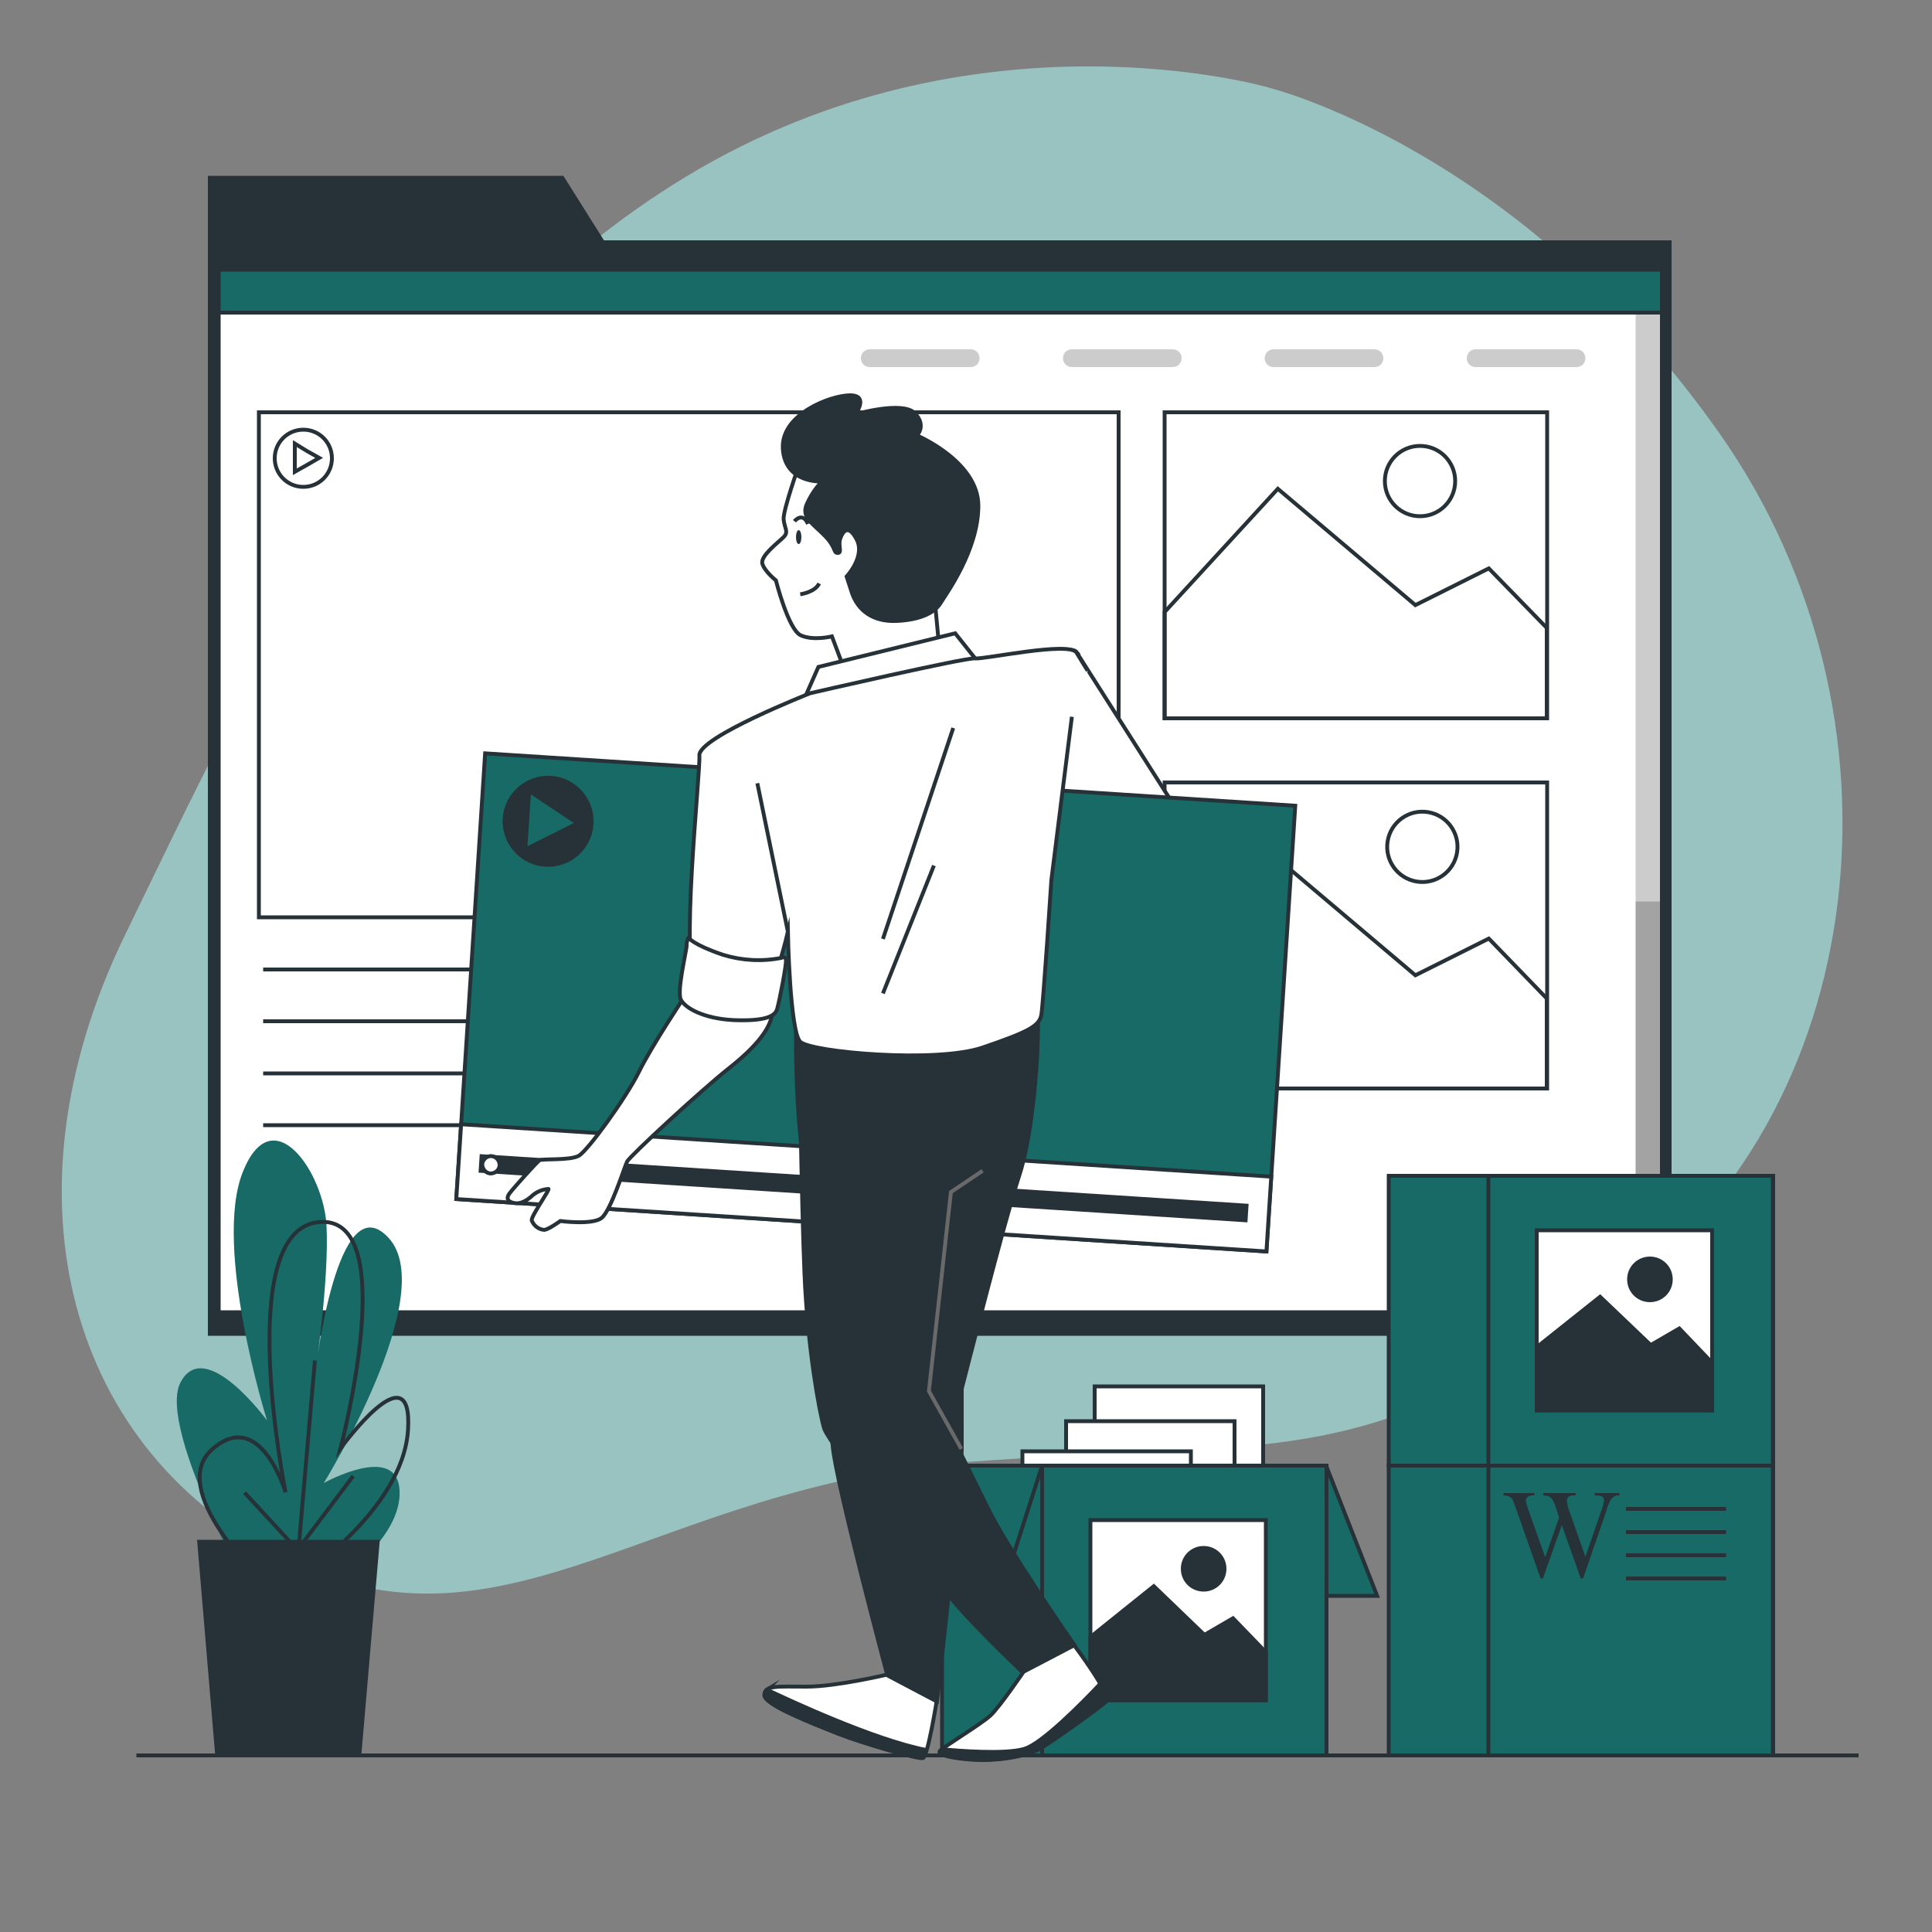
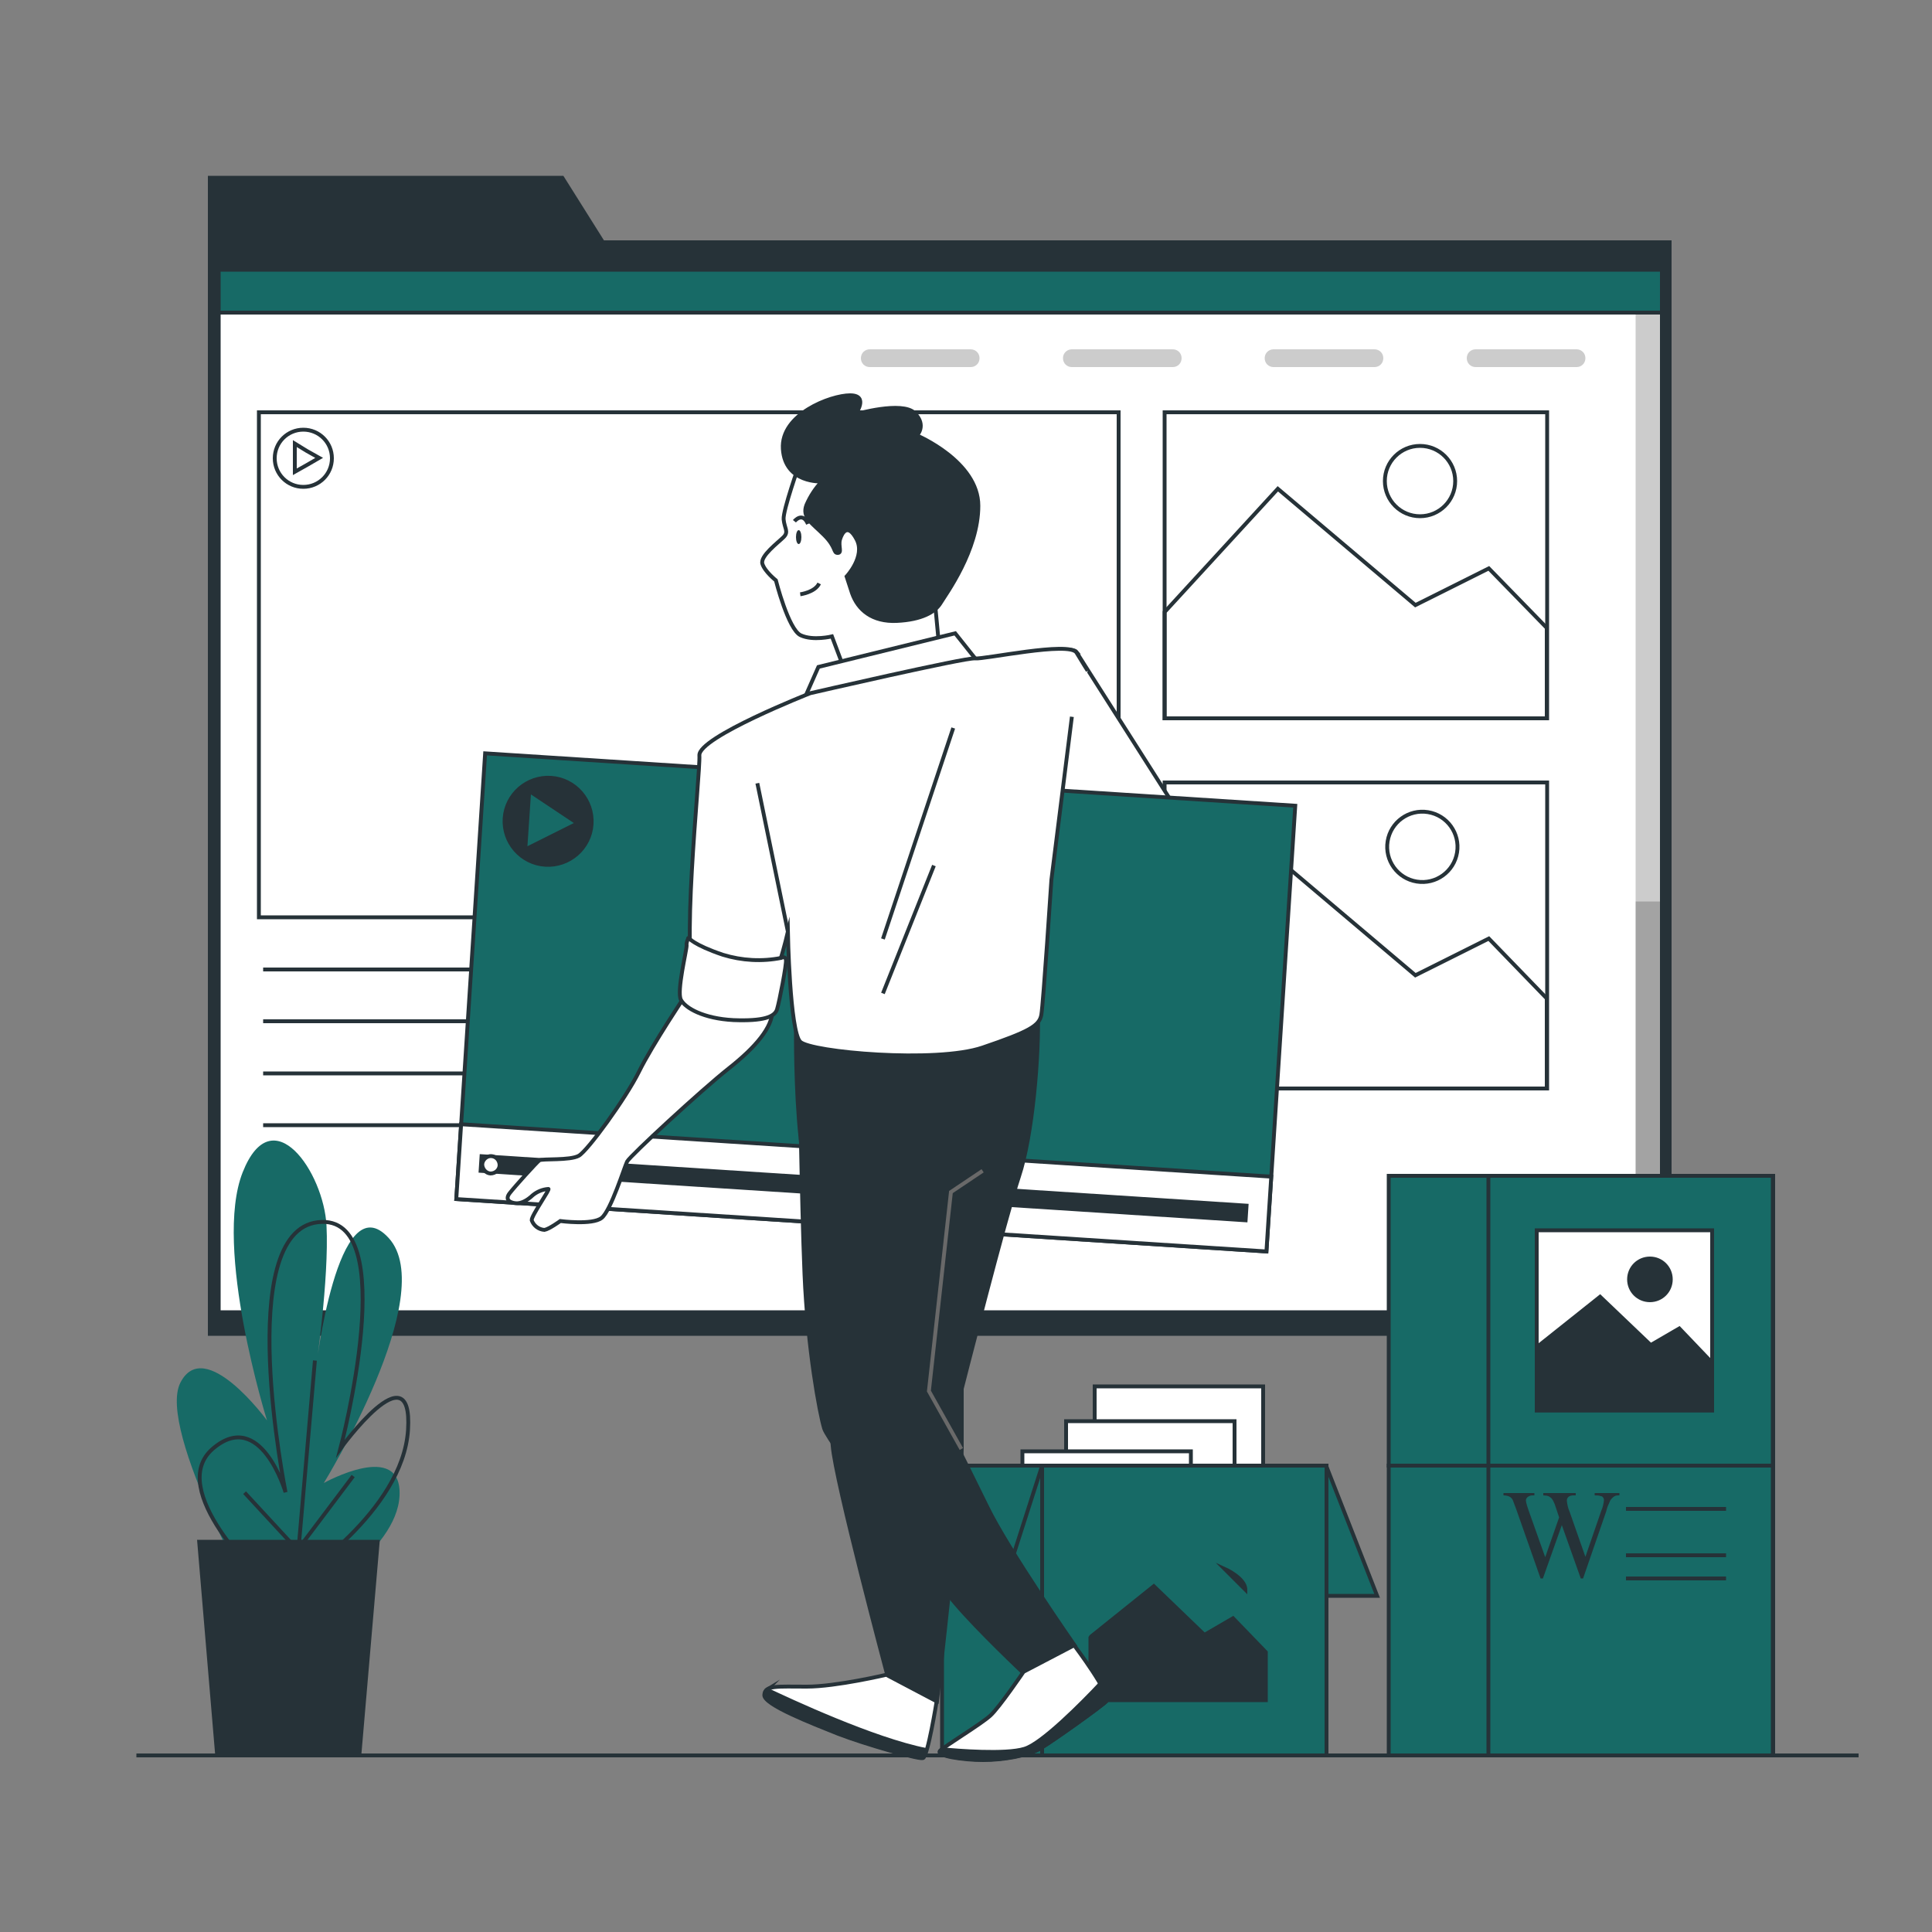
<svg xmlns="http://www.w3.org/2000/svg" id="Layer_1" version="1.1" viewBox="0 0 500 500">
  <rect x="0" y="0" width="500" height="500" fill="#808080" stroke="none" />
  <defs>
    <style>
      .st0, .st1, .st2, .st3, .st4 {
        fill: none;
      }

      .st1 {
        stroke: #696969;
      }

      .st1, .st5, .st6, .st7, .st3 {
        stroke-miterlimit: 10;
      }

      .st5, .st6, .st7, .st8, .st2, .st3, .st4, .st9, .st10 {
        stroke: #263238;
      }

      .st5, .st11, .st9 {
        fill: #fff;
      }

      .st12 {
        isolation: isolate;
      }

      .st12, .st13 {
        opacity: .2;
      }

      .st6, .st8, .st14 {
        fill: #176a66;
      }

      .st7, .st15, .st10 {
        fill: #263238;
      }

      .st8, .st9 {
        stroke-miterlimit: 10;
        stroke-width: 1px;
      }

      .st2 {
        stroke-miterlimit: 10;
        stroke-width: 1px;
      }

      .st4, .st10 {
        stroke-linecap: round;
        stroke-linejoin: round;
      }

      .st16 {
        fill: #99c3c1;
      }

      .st17 {
        clip-path: url(#clippath);
      }
    </style>
    <clipPath id="clippath">
      <rect class="st0" x="56.6" y="69.8" width="373.5" height="269.8" />
    </clipPath>
  </defs>
  <g id="freepik--background-simple--inject-480">
-     <path class="st16" d="M328.5,22.7S252.7.4,177.9,45.5C103.1,90.6,65,174.8,32.2,242.3-.5,309.8,17.6,375.9,74.3,403.7c56.7,27.8,95.7-19.2,175.5-25.3,79.8-6.1,101.2,3.8,167.7-42.9s79.2-150,27.4-223.5-116.5-89.3-116.5-89.3Z" />
-   </g>
+     </g>
  <g id="freepik--Page--inject-480">
    <polygon class="st15" points="156.3 62.2 145.8 45.5 53.8 45.5 53.8 62.2 53.8 68.2 53.8 345.7 432.6 345.7 432.6 62.2 156.3 62.2" />
    <rect class="st11" x="56.6" y="69.8" width="373.5" height="269.8" />
    <g class="st17">
      <g>
        <rect class="st12" x="423.3" y="67.5" width="8.7" height="274.1" />
        <rect class="st12" x="423.3" y="233.3" width="8.7" height="106.2" />
        <rect class="st6" x="55.1" y="66.2" width="375.5" height="14.7" />
      </g>
    </g>
    <rect class="st4" x="56.6" y="69.8" width="373.5" height="269.8" />
    <g class="st13">
      <path d="M251.2,95h-26.1c-1.3,0-2.3-1-2.3-2.3s0,0,0,0h0c0-1.3,1-2.3,2.3-2.3h26.1c1.3,0,2.3,1,2.3,2.3h0c0,1.3-1,2.3-2.3,2.3,0,0,0,0,0,0Z" />
      <path d="M303.5,95h-26.1c-1.3,0-2.3-1-2.3-2.3,0,0,0,0,0,0h0c0-1.3,1-2.3,2.3-2.3h26.1c1.3,0,2.3,1,2.3,2.3,0,0,0,0,0,0h0c0,1.3-1,2.3-2.3,2.3Z" />
      <path d="M355.7,95h-26.1c-1.3,0-2.3-1-2.3-2.3h0c0-1.3,1-2.3,2.3-2.3,0,0,0,0,0,0h26.1c1.3,0,2.3,1,2.3,2.3,0,0,0,0,0,0h0c0,1.3-1,2.3-2.3,2.3Z" />
      <path d="M408,95h-26.1c-1.3,0-2.3-1-2.3-2.3h0c0-1.3,1-2.3,2.3-2.3,0,0,0,0,0,0h26.1c1.3,0,2.3,1,2.3,2.3h0c0,1.3-1,2.3-2.3,2.3,0,0,0,0,0,0Z" />
    </g>
    <rect class="st3" x="67" y="106.7" width="222.5" height="130.7" />
    <line class="st3" x1="68.1" y1="250.9" x2="131.9" y2="250.9" />
    <line class="st3" x1="68.1" y1="264.3" x2="131.9" y2="264.3" />
    <line class="st3" x1="68.1" y1="277.8" x2="131.9" y2="277.8" />
    <line class="st3" x1="68.1" y1="291.2" x2="131.9" y2="291.2" />
    <path class="st3" d="M78.5,111.2c-4.1,0-7.4,3.3-7.4,7.4s3.3,7.4,7.4,7.4,7.4-3.3,7.4-7.4h0c0-4.1-3.3-7.4-7.4-7.4ZM79.5,120.3l-3.2,1.8v-7.3l3.1,1.9,3.2,1.8-3.1,1.8Z" />
    <rect class="st3" x="301.4" y="106.7" width="99" height="79.2" />
    <polygon class="st3" points="400.3 162.5 385.3 147.1 366.3 156.6 330.7 126.5 301.4 158.4 301.4 185.9 400.3 185.9 400.3 162.5" />
    <circle class="st3" cx="367.5" cy="124.5" r="9.1" />
    <rect class="st3" x="301.4" y="202.5" width="99" height="79.2" />
    <polygon class="st3" points="400.3 258.4 385.3 242.9 366.3 252.4 330.7 222.3 301.4 254.2 301.4 281.7 400.3 281.7 400.3 258.4" />
    <circle class="st2" cx="367.9" cy="219.1" r="9.1" transform="translate(93 547.3) rotate(-80.8)" />
  </g>
  <g id="freepik--Plants--inject-480">
    <path class="st14" d="M67.7,418s-27.3-48-21-60.2c6.3-12.2,22.4,9.8,22.4,9.8,0,0-14-44.7-6.3-64.2,7.7-19.5,21,0,21.7,13.8s-2.8,37.4-2.8,37.4c0,0,5.6-48.8,18.9-34.2,13.3,14.6-16.8,63.4-16.8,63.4,0,0,20.3-11.3,19.6,3.3s-24.5,27.6-24.5,27.6" />
    <path class="st3" d="M68,409.1s-25.3-23.6-12.9-34.2c12.4-10.6,18.8,11.3,18.8,11.3,0,0-13.6-67.4,8.4-69.9s5.8,58.6,5.8,58.6c0,0,18.8-26,17.5-4.9-1.3,21.2-29.2,39-29.2,39" />
    <line class="st3" x1="80.4" y1="404.8" x2="63.3" y2="386.3" />
    <line class="st3" x1="76.8" y1="406.2" x2="81.5" y2="352.1" />
    <line class="st3" x1="76.1" y1="402.3" x2="91.4" y2="382" />
    <polygon class="st15" points="98.3 398.5 51 398.5 55.7 454.3 93.5 454.3 98.3 398.5" />
  </g>
  <g id="freepik--Boxes--inject-480">
    <polygon class="st6" points="343.2 379.3 356.4 413 328.8 413 317.4 379.3 343.2 379.3" />
    <rect class="st5" x="283.3" y="358.8" width="43.6" height="40" />
    <rect class="st5" x="275.9" y="367.8" width="43.6" height="40" />
    <rect class="st5" x="264.6" y="375.6" width="43.6" height="40" />
    <rect class="st5" x="245.2" y="382.5" width="43.6" height="40" />
    <rect class="st6" x="243.8" y="379.3" width="99.5" height="75" />
    <rect class="st6" x="269.7" y="379.3" width="73.6" height="75" />
    <polygon class="st6" points="269.7 379.3 258.9 413 231.3 413 243.8 379.3 269.7 379.3" />
-     <rect class="st5" x="282.2" y="393.4" width="45.4" height="46.6" />
    <polygon class="st7" points="327.6 427.6 319.1 418.8 311.7 423.1 298.6 410.5 282.4 423.5 282.2 423.8 282.2 440 327.6 440 327.6 427.6" />
-     <path class="st7" d="M316.9,406c0,3-2.4,5.4-5.4,5.4-3,0-5.4-2.4-5.4-5.4,0-3,2.4-5.4,5.4-5.4s5.4,2.4,5.4,5.4h0Z" />
+     <path class="st7" d="M316.9,406s5.4,2.4,5.4,5.4h0Z" />
    <rect class="st5" x="398.8" y="358.8" width="43.6" height="40" />
    <rect class="st5" x="391.4" y="367.8" width="43.6" height="40" />
    <rect class="st5" x="380.1" y="375.6" width="43.6" height="40" />
    <rect class="st5" x="360.7" y="382.5" width="43.6" height="40" />
    <rect class="st6" x="359.4" y="379.3" width="99.5" height="75" />
    <rect class="st6" x="385.2" y="379.3" width="73.6" height="75" />
    <path class="st15" d="M419.1,386.4v.6c-.5,0-1,0-1.4.3-.4.3-.8.7-1,1.1-.4.9-.8,1.7-1,2.7l-6,17.4h-.6l-4.9-13.8-4.9,13.8h-.6l-6.3-17.9c-.5-1.3-.8-2.1-.9-2.4-.2-.4-.5-.7-.9-.9-.5-.2-1-.3-1.5-.3v-.6h8v.6h-.4c-.5,0-.9.1-1.3.4-.3.2-.5.6-.5.9.1.9.4,1.7.7,2.6l4.3,12.1,3.6-10.3-.6-1.8-.5-1.5c-.2-.5-.4-1-.7-1.4-.1-.2-.3-.4-.5-.5-.2-.2-.5-.3-.8-.4-.3,0-.6-.1-1-.1v-.6h8.4v.6h-.6c-.5,0-.9.1-1.3.4-.3.3-.4.6-.4,1,.1,1,.3,1.9.7,2.8l4.1,11.7,4.1-11.9c.4-.9.6-1.8.7-2.7,0-.2,0-.5-.2-.7-.1-.2-.3-.4-.6-.4-.5-.2-1-.2-1.6-.2v-.6h6.4Z" />
    <line class="st3" x1="420.8" y1="390.5" x2="446.7" y2="390.5" />
-     <line class="st3" x1="420.8" y1="396.5" x2="446.7" y2="396.5" />
    <line class="st3" x1="420.8" y1="402.5" x2="446.7" y2="402.5" />
    <line class="st3" x1="420.8" y1="408.5" x2="446.7" y2="408.5" />
    <rect class="st5" x="360.7" y="307.6" width="43.6" height="40" />
    <rect class="st6" x="359.4" y="304.3" width="99.5" height="75" />
    <rect class="st6" x="385.2" y="304.3" width="73.6" height="75" />
    <rect class="st5" x="397.7" y="318.4" width="45.4" height="46.6" />
    <polygon class="st7" points="443.1 352.7 434.6 343.8 427.2 348.1 414.1 335.6 397.9 348.5 397.7 348.8 397.7 365 443.1 365 443.1 352.7" />
    <path class="st7" d="M432.4,331.1c0,3-2.4,5.4-5.4,5.4-3,0-5.4-2.4-5.4-5.4,0-3,2.4-5.4,5.4-5.4s5.4,2.4,5.4,5.4h0Z" />
  </g>
  <g id="freepik--Character--inject-480">
    <path class="st5" d="M278.6,168.8l26.1,41-34.9-.3s.9-34,1.8-37.8,6.2-4.1,7.1-2.9Z" />
    <rect class="st8" x="169.1" y="154.5" width="115.6" height="210.1" transform="translate(-47 469.1) rotate(-86.3)" />
    <rect class="st9" x="214" y="202.5" width="19.4" height="210.1" transform="translate(-97.8 510.8) rotate(-86.3)" />
    <rect class="st15" x="221.3" y="207.9" width="4.8" height="199.4" transform="translate(-97.9 510.9) rotate(-86.3)" />
    <path class="st5" d="M129.3,301.6c0-1.3-.9-2.3-2.1-2.4s-2.3.9-2.4,2.1c0,1.2.9,2.3,2.1,2.4,1.3,0,2.3-.9,2.4-2.1,0,0,0,0,0,0Z" />
    <path class="st10" d="M153.1,213.3c-.4,6.2-5.8,10.9-12,10.5s-10.9-5.8-10.5-12,5.8-10.9,12-10.5c0,0,0,0,0,0,6.2.4,10.9,5.8,10.5,12h0Z" />
    <polygon class="st14" points="137.4 205.6 148.5 213 136.5 219 137.4 205.6" />
    <path class="st5" d="M206.9,120s-4.3,12.1-4.1,14.4,1.4,3.2,0,4.6-6.1,4.9-5.5,6.9,3.5,4.3,3.5,4.3c0,0,3.2,12.7,6.4,14.2s8.1.3,8.1.3l3.5,9.3,24.3-6.1-1.4-14.8s7.2-13.9,5.5-22.3-16.8-16.5-26.6-16.5-12.7,3.2-13.6,5.5Z" />
    <path class="st3" d="M207.1,153.8s3.8-.5,4.9-2.8" />
    <path class="st15" d="M207.4,139c0,1-.3,1.8-.7,1.8s-.7-.8-.7-1.8.3-1.8.7-1.8.7.8.7,1.8Z" />
    <path class="st3" d="M205.6,134.9s2.1-2.6,3.5.7" />
    <path class="st7" d="M212.7,124.6s-9.5.6-10.1-8.4,12.4-13.9,17.4-13.9,1.4,4.9,1.4,4.9c0,0,12.1-3.5,15.3-.3s.6,5.8.6,5.8c0,0,15.9,6.7,15.9,18.2s-8.4,22.9-9.8,25.2-4.9,4.3-11.3,4.6-10.1-2.9-11.6-7.2l-1.4-4.3s4.9-5.2,2.6-9.6-3.8-1.7-4.3,0,.6,3.5-.6,3.5-.3-1.4-3.5-4.6-5.8-4.6-4.6-7.8c1-2.3,2.3-4.3,4-6.1Z" />
    <polygon class="st5" points="211.8 172.6 208.4 180.3 252.3 170.3 247.2 163.9 211.8 172.6" />
    <path class="st5" d="M177.7,257.1s-8.9,13.3-12.3,20.2-13.3,20.5-15.6,21.8-9.5.7-10.2,1.2-6.3,6.7-7.7,8.5.3,2.5,1.6,2.6,2.8-.6,4.4-2.1c1.1-.9,2.5-1.5,4-1.6.7-.2-4.4,6.9-4.3,8.1.5,1.4,1.8,2.4,3.3,2.5,1.2-.2,4.1-2.3,4.1-2.3,0,0,8.3,1.1,10.7-.8s5.9-13.2,6.6-14.6,19.2-18.5,26.3-24.1c7.1-5.6,11.3-10.7,11.3-15s-22.2-4.3-22.2-4.3Z" />
    <path class="st5" d="M229.5,433.4s-13.1,3.1-20.7,3.1-10.9-.4-10.9,2.1,12.1,7.2,19.1,10c7,2.7,20.7,6.6,21.9,6.3s3.5-14.6,3.5-14.6l-12.9-6.8Z" />
    <path class="st7" d="M198.6,437.2c-.5.3-.8.9-.8,1.5,0,2.5,12.1,7.2,19.1,10,7,2.7,20.7,6.6,21.9,6.3.3,0,.6-.9.9-2.1-13.7-2.7-35.5-12.9-41.2-15.6Z" />
    <path class="st7" d="M206,266.4s-.2,15.2,1.2,28.3c1.4,13.1,7.6,70.5,8.3,79.5s14.1,59.2,14.1,59.2l12.9,6.8s6.4-55.9,6.4-65.2v-15.6s11.3-44.4,14.8-54.9c3.5-10.5,5.3-31.4,4.9-43.2-10.3,4-21.2,6.3-32.2,6.8-18.2.8-30.3-1.8-30.3-1.8Z" />
    <path class="st5" d="M277.4,185.5l-5.3,42.2s-2.1,32-2.6,34.9-3.2,4.4-15.2,8.5-44.5,1.2-47.2-1.5-3.2-28.4-3.2-28.4c0,0-3.5,14.9-6.2,17s-12.6,1.2-17.3-3.2.9-54.8.6-59.5,28.7-16.1,28.7-16.1c0,0,40.3-9.3,42.6-9s24.5-4.5,26.3-1.5,2.9,4.7,2.9,4.7" />
    <line class="st3" x1="203.9" y1="241.1" x2="196" y2="202.7" />
    <line class="st3" x1="246.7" y1="188.4" x2="228.5" y2="243" />
    <line class="st3" x1="241.7" y1="224" x2="228.5" y2="257.1" />
    <path class="st5" d="M178.3,242.6c-.4.6-.7,1.4-.6,2.1,0,1.3-2.6,11.8-1.5,14s5.9,4.9,13.6,5.3c7.7.3,10.7-.8,11.3-2.8s2.5-11.7,2.3-12.8-1.2-.5-1.2-.5c-5,1-10.2.7-15.1-.8-7.7-2.6-8.9-4.4-8.9-4.4Z" />
    <path class="st7" d="M207,277.6s.4,32.8,1.2,52.1,3.9,36.1,5.1,40,27.7,37.9,33.8,45.1,17.8,18.2,17.8,18.2l13.2-7.2s-17.1-24.5-22.6-35.8c-5.5-11.3-15-30.1-15-30.1l6.1-54.1,10-5.5" />
    <polyline class="st1" points="254.3 303 246.1 308.5 240.4 360 248.8 375" />
    <path class="st5" d="M265,432.5s-6.3,9.3-8.7,11.5-11.7,7.8-13,9.1,5.9,2.4,11.1,2.4,11.7-1.1,15-3.1,15.4-10.6,16.9-12.1-8.3-14.5-8.3-14.5l-13,6.8Z" />
    <path class="st7" d="M286.3,440.3c.5-.5-.3-2.4-1.5-4.6-4.7,5-15.2,15.6-19.7,16.9-4.9,1.5-17.4.5-21.3.1-.1,0-.2.2-.4.3-1.3,1.3,5.9,2.4,11.1,2.4s11.7-1.1,15-3.1,15.4-10.6,16.9-12.1Z" />
  </g>
  <g id="freepik--Floor--inject-480">
    <line class="st3" x1="481" y1="454.3" x2="35.3" y2="454.3" />
  </g>
</svg>